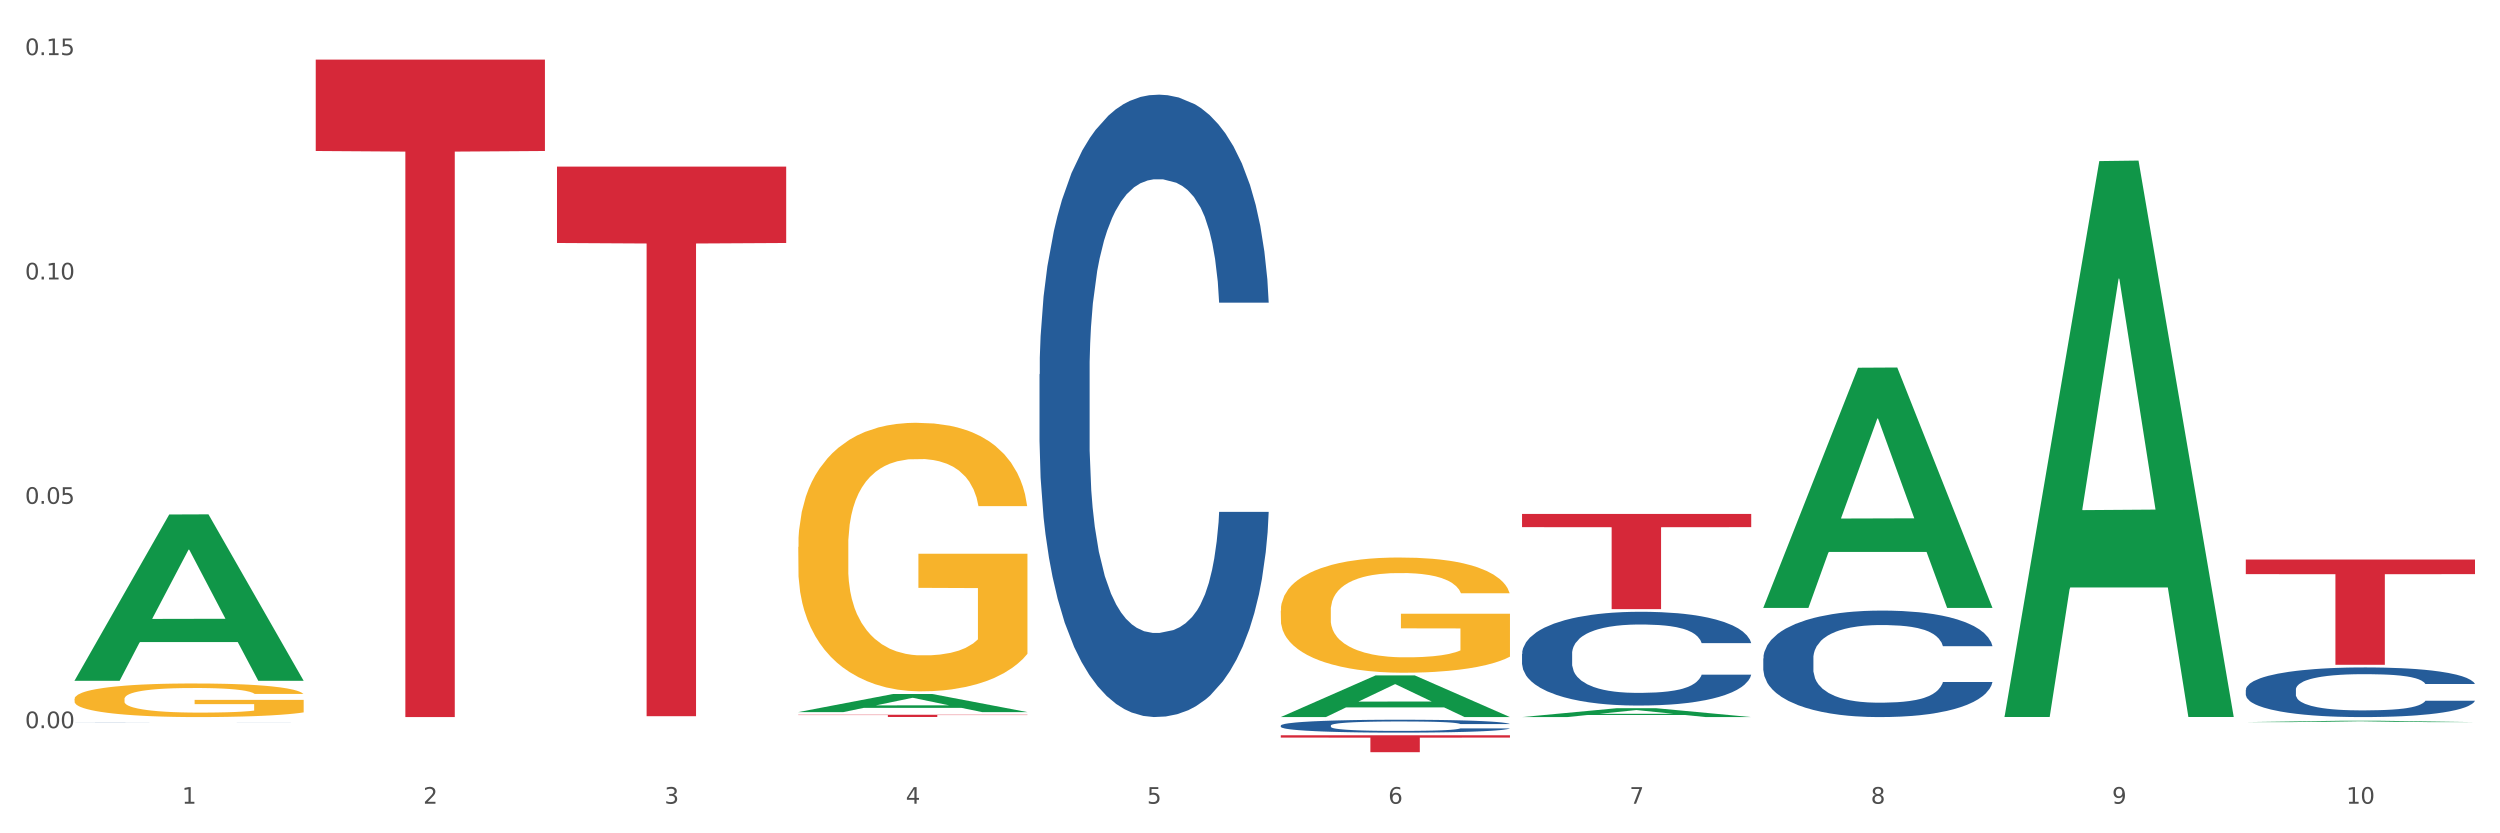
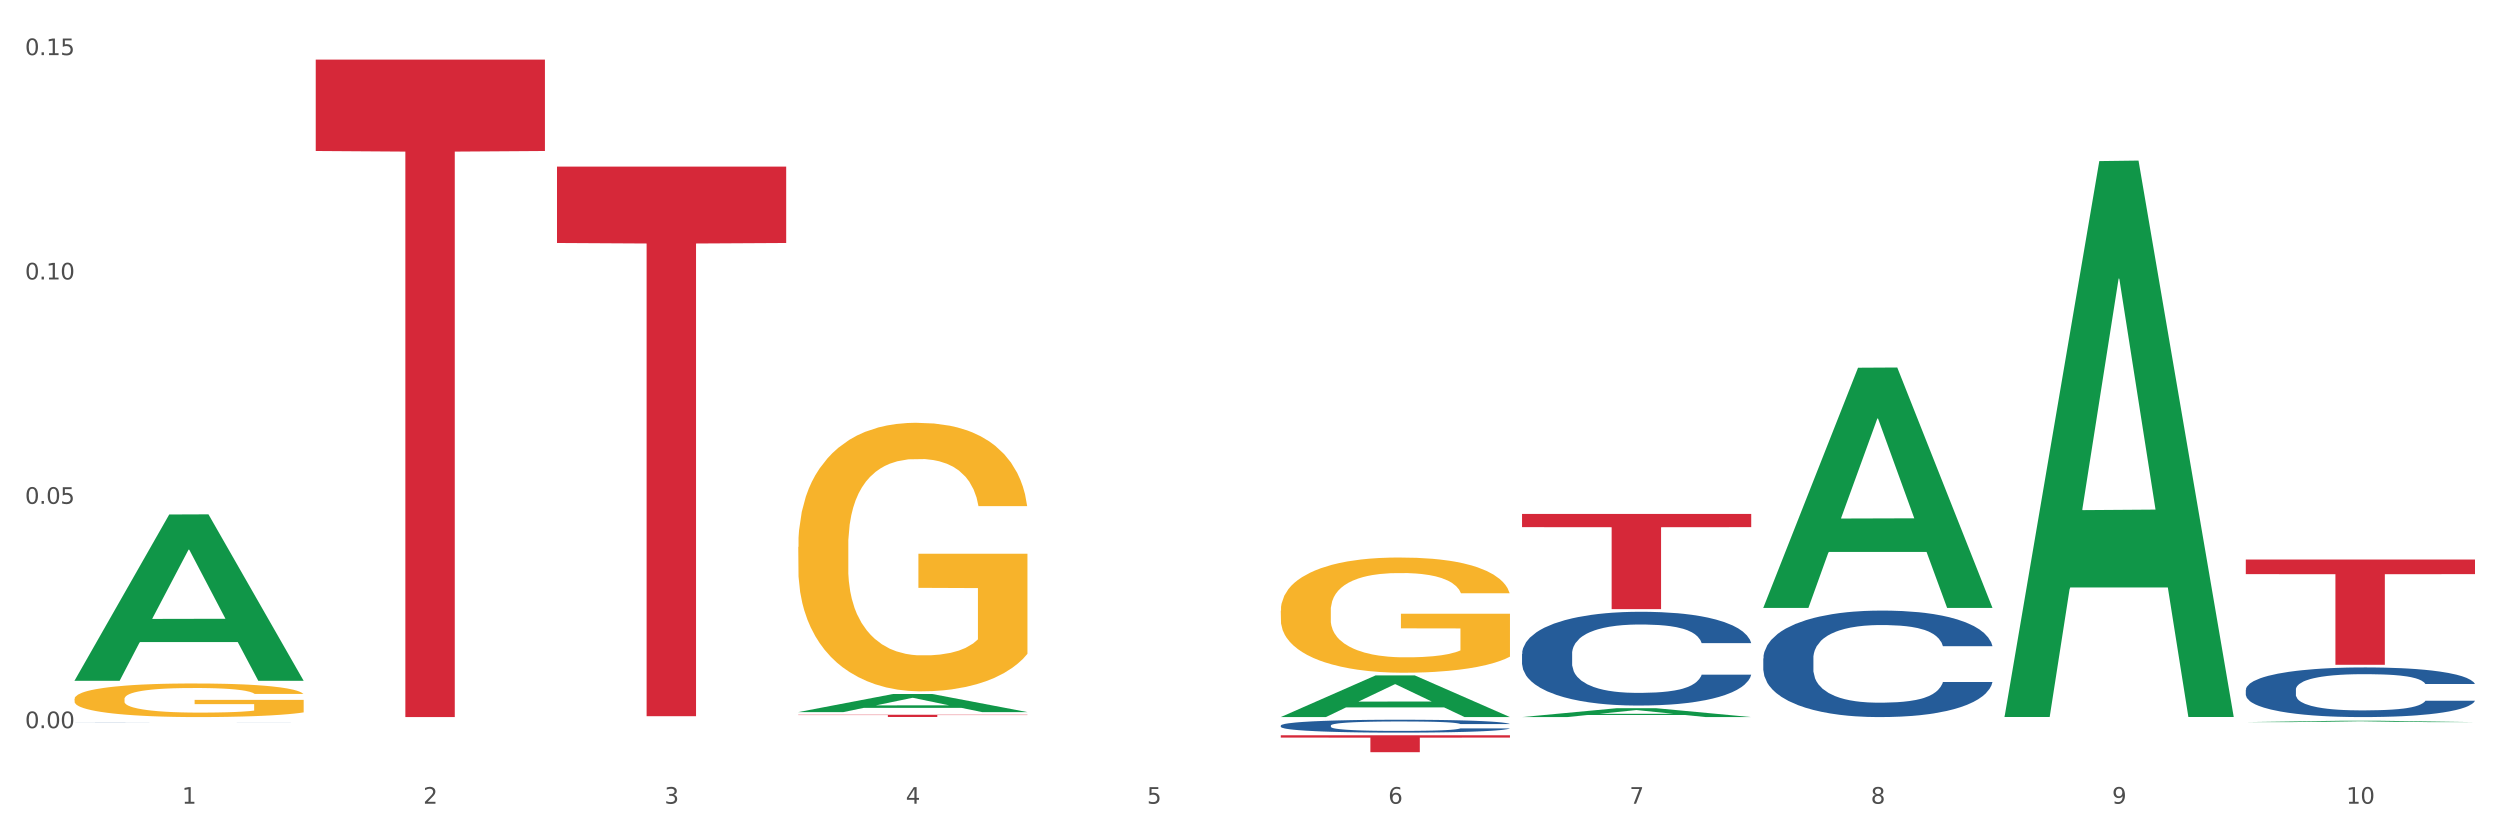
<svg xmlns="http://www.w3.org/2000/svg" xmlns:xlink="http://www.w3.org/1999/xlink" width="1080pt" height="360pt" viewBox="0 0 1080 360" version="1.1">
  <rect x="0" y="0" width="1080" height="360" fill="#333333" stroke="none" />
  <defs>
    <style type="text/css">*{stroke-linejoin: round; stroke-linecap: butt}</style>
  </defs>
  <g id="figure_1">
    <g id="patch_1">
      <path d="M 0 360  L 1080 360  L 1080 0  L 0 0  z " style="fill: #ffffff; stroke: #ffffff; stroke-linejoin: miter" />
    </g>
    <g id="axes_1">
      <g id="matplotlib.axis_1">
        <g id="xtick_1">
          <g id="text_1">
            <g style="fill: #4d4d4d" transform="translate(78.627 347.204) scale(0.096 -0.096)">
              <defs>
                <path id="DejaVuSans-31" d="M 794 531  L 1825 531  L 1825 4091  L 703 3866  L 703 4441  L 1819 4666  L 2450 4666  L 2450 531  L 3481 531  L 3481 0  L 794 0  L 794 531  z " transform="scale(0.016)" />
              </defs>
              <use xlink:href="#DejaVuSans-31" />
            </g>
          </g>
        </g>
        <g id="xtick_2">
          <g id="text_2">
            <g style="fill: #4d4d4d" transform="translate(182.851 347.204) scale(0.096 -0.096)">
              <defs>
                <path id="DejaVuSans-32" d="M 1228 531  L 3431 531  L 3431 0  L 469 0  L 469 531  Q 828 903 1448 1529  Q 2069 2156 2228 2338  Q 2531 2678 2651 2914  Q 2772 3150 2772 3378  Q 2772 3750 2511 3984  Q 2250 4219 1831 4219  Q 1534 4219 1204 4116  Q 875 4013 500 3803  L 500 4441  Q 881 4594 1212 4672  Q 1544 4750 1819 4750  Q 2544 4750 2975 4387  Q 3406 4025 3406 3419  Q 3406 3131 3298 2873  Q 3191 2616 2906 2266  Q 2828 2175 2409 1742  Q 1991 1309 1228 531  z " transform="scale(0.016)" />
              </defs>
              <use xlink:href="#DejaVuSans-32" />
            </g>
          </g>
        </g>
        <g id="xtick_3">
          <g id="text_3">
            <g style="fill: #4d4d4d" transform="translate(287.074 347.204) scale(0.096 -0.096)">
              <defs>
                <path id="DejaVuSans-33" d="M 2597 2516  Q 3050 2419 3304 2112  Q 3559 1806 3559 1356  Q 3559 666 3084 287  Q 2609 -91 1734 -91  Q 1441 -91 1130 -33  Q 819 25 488 141  L 488 750  Q 750 597 1062 519  Q 1375 441 1716 441  Q 2309 441 2620 675  Q 2931 909 2931 1356  Q 2931 1769 2642 2001  Q 2353 2234 1838 2234  L 1294 2234  L 1294 2753  L 1863 2753  Q 2328 2753 2575 2939  Q 2822 3125 2822 3475  Q 2822 3834 2567 4026  Q 2313 4219 1838 4219  Q 1578 4219 1281 4162  Q 984 4106 628 3988  L 628 4550  Q 988 4650 1302 4700  Q 1616 4750 1894 4750  Q 2613 4750 3031 4423  Q 3450 4097 3450 3541  Q 3450 3153 3228 2886  Q 3006 2619 2597 2516  z " transform="scale(0.016)" />
              </defs>
              <use xlink:href="#DejaVuSans-33" />
            </g>
          </g>
        </g>
        <g id="xtick_4">
          <g id="text_4">
            <g style="fill: #4d4d4d" transform="translate(391.298 347.204) scale(0.096 -0.096)">
              <defs>
                <path id="DejaVuSans-34" d="M 2419 4116  L 825 1625  L 2419 1625  L 2419 4116  z M 2253 4666  L 3047 4666  L 3047 1625  L 3713 1625  L 3713 1100  L 3047 1100  L 3047 0  L 2419 0  L 2419 1100  L 313 1100  L 313 1709  L 2253 4666  z " transform="scale(0.016)" />
              </defs>
              <use xlink:href="#DejaVuSans-34" />
            </g>
          </g>
        </g>
        <g id="xtick_5">
          <g id="text_5">
            <g style="fill: #4d4d4d" transform="translate(495.522 347.204) scale(0.096 -0.096)">
              <defs>
                <path id="DejaVuSans-35" d="M 691 4666  L 3169 4666  L 3169 4134  L 1269 4134  L 1269 2991  Q 1406 3038 1543 3061  Q 1681 3084 1819 3084  Q 2600 3084 3056 2656  Q 3513 2228 3513 1497  Q 3513 744 3044 326  Q 2575 -91 1722 -91  Q 1428 -91 1123 -41  Q 819 9 494 109  L 494 744  Q 775 591 1075 516  Q 1375 441 1709 441  Q 2250 441 2565 725  Q 2881 1009 2881 1497  Q 2881 1984 2565 2268  Q 2250 2553 1709 2553  Q 1456 2553 1204 2497  Q 953 2441 691 2322  L 691 4666  z " transform="scale(0.016)" />
              </defs>
              <use xlink:href="#DejaVuSans-35" />
            </g>
          </g>
        </g>
        <g id="xtick_6">
          <g id="text_6">
            <g style="fill: #4d4d4d" transform="translate(599.745 347.204) scale(0.096 -0.096)">
              <defs>
                <path id="DejaVuSans-36" d="M 2113 2584  Q 1688 2584 1439 2293  Q 1191 2003 1191 1497  Q 1191 994 1439 701  Q 1688 409 2113 409  Q 2538 409 2786 701  Q 3034 994 3034 1497  Q 3034 2003 2786 2293  Q 2538 2584 2113 2584  z M 3366 4563  L 3366 3988  Q 3128 4100 2886 4159  Q 2644 4219 2406 4219  Q 1781 4219 1451 3797  Q 1122 3375 1075 2522  Q 1259 2794 1537 2939  Q 1816 3084 2150 3084  Q 2853 3084 3261 2657  Q 3669 2231 3669 1497  Q 3669 778 3244 343  Q 2819 -91 2113 -91  Q 1303 -91 875 529  Q 447 1150 447 2328  Q 447 3434 972 4092  Q 1497 4750 2381 4750  Q 2619 4750 2861 4703  Q 3103 4656 3366 4563  z " transform="scale(0.016)" />
              </defs>
              <use xlink:href="#DejaVuSans-36" />
            </g>
          </g>
        </g>
        <g id="xtick_7">
          <g id="text_7">
            <g style="fill: #4d4d4d" transform="translate(703.969 347.204) scale(0.096 -0.096)">
              <defs>
                <path id="DejaVuSans-37" d="M 525 4666  L 3525 4666  L 3525 4397  L 1831 0  L 1172 0  L 2766 4134  L 525 4134  L 525 4666  z " transform="scale(0.016)" />
              </defs>
              <use xlink:href="#DejaVuSans-37" />
            </g>
          </g>
        </g>
        <g id="xtick_8">
          <g id="text_8">
            <g style="fill: #4d4d4d" transform="translate(808.193 347.204) scale(0.096 -0.096)">
              <defs>
                <path id="DejaVuSans-38" d="M 2034 2216  Q 1584 2216 1326 1975  Q 1069 1734 1069 1313  Q 1069 891 1326 650  Q 1584 409 2034 409  Q 2484 409 2743 651  Q 3003 894 3003 1313  Q 3003 1734 2745 1975  Q 2488 2216 2034 2216  z M 1403 2484  Q 997 2584 770 2862  Q 544 3141 544 3541  Q 544 4100 942 4425  Q 1341 4750 2034 4750  Q 2731 4750 3128 4425  Q 3525 4100 3525 3541  Q 3525 3141 3298 2862  Q 3072 2584 2669 2484  Q 3125 2378 3379 2068  Q 3634 1759 3634 1313  Q 3634 634 3220 271  Q 2806 -91 2034 -91  Q 1263 -91 848 271  Q 434 634 434 1313  Q 434 1759 690 2068  Q 947 2378 1403 2484  z M 1172 3481  Q 1172 3119 1398 2916  Q 1625 2713 2034 2713  Q 2441 2713 2670 2916  Q 2900 3119 2900 3481  Q 2900 3844 2670 4047  Q 2441 4250 2034 4250  Q 1625 4250 1398 4047  Q 1172 3844 1172 3481  z " transform="scale(0.016)" />
              </defs>
              <use xlink:href="#DejaVuSans-38" />
            </g>
          </g>
        </g>
        <g id="xtick_9">
          <g id="text_9">
            <g style="fill: #4d4d4d" transform="translate(912.416 347.204) scale(0.096 -0.096)">
              <defs>
                <path id="DejaVuSans-39" d="M 703 97  L 703 672  Q 941 559 1184 500  Q 1428 441 1663 441  Q 2288 441 2617 861  Q 2947 1281 2994 2138  Q 2813 1869 2534 1725  Q 2256 1581 1919 1581  Q 1219 1581 811 2004  Q 403 2428 403 3163  Q 403 3881 828 4315  Q 1253 4750 1959 4750  Q 2769 4750 3195 4129  Q 3622 3509 3622 2328  Q 3622 1225 3098 567  Q 2575 -91 1691 -91  Q 1453 -91 1209 -44  Q 966 3 703 97  z M 1959 2075  Q 2384 2075 2632 2365  Q 2881 2656 2881 3163  Q 2881 3666 2632 3958  Q 2384 4250 1959 4250  Q 1534 4250 1286 3958  Q 1038 3666 1038 3163  Q 1038 2656 1286 2365  Q 1534 2075 1959 2075  z " transform="scale(0.016)" />
              </defs>
              <use xlink:href="#DejaVuSans-39" />
            </g>
          </g>
        </g>
        <g id="xtick_10">
          <g id="text_10">
            <g style="fill: #4d4d4d" transform="translate(1013.586 347.204) scale(0.096 -0.096)">
              <defs>
                <path id="DejaVuSans-30" d="M 2034 4250  Q 1547 4250 1301 3770  Q 1056 3291 1056 2328  Q 1056 1369 1301 889  Q 1547 409 2034 409  Q 2525 409 2770 889  Q 3016 1369 3016 2328  Q 3016 3291 2770 3770  Q 2525 4250 2034 4250  z M 2034 4750  Q 2819 4750 3233 4129  Q 3647 3509 3647 2328  Q 3647 1150 3233 529  Q 2819 -91 2034 -91  Q 1250 -91 836 529  Q 422 1150 422 2328  Q 422 3509 836 4129  Q 1250 4750 2034 4750  z " transform="scale(0.016)" />
              </defs>
              <use xlink:href="#DejaVuSans-31" />
              <use xlink:href="#DejaVuSans-30" transform="translate(63.623 0)" />
            </g>
          </g>
        </g>
        <g id="xtick_11" />
        <g id="xtick_12" />
        <g id="xtick_13" />
        <g id="xtick_14" />
        <g id="xtick_15" />
        <g id="xtick_16" />
        <g id="xtick_17" />
        <g id="xtick_18" />
        <g id="xtick_19" />
      </g>
      <g id="matplotlib.axis_2">
        <g id="ytick_1">
          <g id="text_11">
            <g style="fill: #4d4d4d" transform="translate(10.8 314.57) scale(0.096 -0.096)">
              <defs>
                <path id="DejaVuSans-2e" d="M 684 794  L 1344 794  L 1344 0  L 684 0  L 684 794  z " transform="scale(0.016)" />
              </defs>
              <use xlink:href="#DejaVuSans-30" />
              <use xlink:href="#DejaVuSans-2e" transform="translate(63.623 0)" />
              <use xlink:href="#DejaVuSans-30" transform="translate(95.41 0)" />
              <use xlink:href="#DejaVuSans-30" transform="translate(159.033 0)" />
            </g>
          </g>
        </g>
        <g id="ytick_2">
          <g id="text_12">
            <g style="fill: #4d4d4d" transform="translate(10.8 217.651) scale(0.096 -0.096)">
              <use xlink:href="#DejaVuSans-30" />
              <use xlink:href="#DejaVuSans-2e" transform="translate(63.623 0)" />
              <use xlink:href="#DejaVuSans-30" transform="translate(95.41 0)" />
              <use xlink:href="#DejaVuSans-35" transform="translate(159.033 0)" />
            </g>
          </g>
        </g>
        <g id="ytick_3">
          <g id="text_13">
            <g style="fill: #4d4d4d" transform="translate(10.8 120.731) scale(0.096 -0.096)">
              <use xlink:href="#DejaVuSans-30" />
              <use xlink:href="#DejaVuSans-2e" transform="translate(63.623 0)" />
              <use xlink:href="#DejaVuSans-31" transform="translate(95.41 0)" />
              <use xlink:href="#DejaVuSans-30" transform="translate(159.033 0)" />
            </g>
          </g>
        </g>
        <g id="ytick_4">
          <g id="text_14">
            <g style="fill: #4d4d4d" transform="translate(10.8 23.812) scale(0.096 -0.096)">
              <use xlink:href="#DejaVuSans-30" />
              <use xlink:href="#DejaVuSans-2e" transform="translate(63.623 0)" />
              <use xlink:href="#DejaVuSans-31" transform="translate(95.41 0)" />
              <use xlink:href="#DejaVuSans-35" transform="translate(159.033 0)" />
            </g>
          </g>
        </g>
        <g id="ytick_5" />
        <g id="ytick_6" />
        <g id="ytick_7" />
      </g>
      <g id="PolyCollection_1">
        <path d="M 32.175 293.985  L 32.277 293.918  L 73.107 222.258  L 90.051 222.19  L 131.187 294.12  L 111.589 294.12  L 102.709 277.37  L 60.552 277.37  L 60.246 277.641  L 51.671 294.12  L 32.175 294.12  L 32.175 293.985  L 65.86 267.375  L 97.401 267.307  L 81.783 237.522  L 81.579 237.387  L 81.375 237.589  L 65.758 267.307  L 65.86 267.375  L 32.175 293.985  z " clip-path="url(#p30c23064e0)" style="fill: #109648" />
        <path d="M 761.74 284.443  L 761.857 284.401  L 761.857 283.224  L 762.208 281.627  L 763.496 278.686  L 765.134 276.458  L 767.943 273.853  L 769.465 272.76  L 771.454 271.542  L 775.551 269.567  L 780.232 267.886  L 783.509 266.961  L 785.967 266.373  L 791.467 265.322  L 794.627 264.86  L 797.904 264.482  L 800.713 264.23  L 805.395 263.936  L 809.14 263.81  L 813.47 263.768  L 817.098 263.81  L 821.897 263.978  L 828.919 264.482  L 831.611 264.776  L 835.239 265.28  L 838.984 265.953  L 842.027 266.625  L 845.538 267.592  L 849.166 268.852  L 852.677 270.449  L 855.135 271.92  L 857.125 273.475  L 858.88 275.366  L 860.168 277.425  L 860.753 279.148  L 839.335 279.148  L 838.75 277.593  L 837.58 275.912  L 836.409 274.777  L 835.122 273.853  L 833.132 272.802  L 831.377 272.13  L 828.451 271.332  L 825.759 270.827  L 823.535 270.533  L 820.843 270.281  L 815.109 270.029  L 811.012 270.029  L 808.438 270.113  L 805.278 270.323  L 802.586 270.617  L 799.426 271.121  L 796.968 271.668  L 794.51 272.382  L 793.106 272.886  L 790.999 273.811  L 789.595 274.567  L 787.722 275.87  L 786.669 276.795  L 784.796 279.19  L 783.977 280.955  L 783.626 282.173  L 783.392 283.518  L 783.392 290.074  L 784.094 293.015  L 784.679 294.276  L 785.616 295.705  L 787.371 297.554  L 789.946 299.361  L 792.638 300.663  L 794.862 301.462  L 796.968 302.05  L 799.075 302.512  L 801.65 302.933  L 803.756 303.185  L 806.916 303.437  L 810.661 303.563  L 813.587 303.563  L 819.556 303.353  L 822.248 303.143  L 824.823 302.849  L 827.632 302.386  L 829.855 301.882  L 831.143 301.504  L 833.249 300.705  L 834.888 299.865  L 836.292 298.898  L 837.229 298.058  L 838.282 296.797  L 839.101 295.368  L 839.335 294.612  L 860.753 294.612  L 860.285 296.125  L 859.465 297.596  L 857.827 299.571  L 856.539 300.705  L 854.55 302.092  L 852.443 303.269  L 849.517 304.571  L 846.825 305.538  L 844.017 306.378  L 840.974 307.135  L 835.473 308.185  L 833.483 308.48  L 829.27 308.984  L 825.993 309.278  L 821.195 309.572  L 816.279 309.74  L 811.13 309.782  L 806.565 309.698  L 801.533 309.446  L 798.373 309.194  L 794.862 308.816  L 790.765 308.227  L 786.903 307.513  L 783.275 306.673  L 779.881 305.706  L 776.721 304.613  L 772.625 302.806  L 769.582 301.042  L 767.358 299.403  L 765.837 298.016  L 764.315 296.251  L 763.496 295.032  L 762.208 292.091  L 761.74 289.359  L 761.74 284.443  z " clip-path="url(#p30c23064e0)" style="fill: #255c99" />
        <path d="M 657.517 282.489  L 657.634 282.452  L 657.634 281.416  L 657.985 280.01  L 659.272 277.42  L 660.911 275.459  L 663.72 273.165  L 665.241 272.204  L 667.231 271.131  L 671.327 269.392  L 676.008 267.912  L 679.285 267.098  L 681.743 266.58  L 687.244 265.655  L 690.404 265.248  L 693.681 264.915  L 696.49 264.693  L 701.171 264.434  L 704.916 264.323  L 709.247 264.286  L 712.875 264.323  L 717.673 264.471  L 724.695 264.915  L 727.387 265.174  L 731.015 265.618  L 734.76 266.21  L 737.803 266.802  L 741.314 267.653  L 744.943 268.763  L 748.454 270.169  L 750.911 271.464  L 752.901 272.832  L 754.657 274.497  L 755.944 276.31  L 756.529 277.827  L 735.112 277.827  L 734.526 276.458  L 733.356 274.978  L 732.186 273.979  L 730.898 273.165  L 728.909 272.241  L 727.153 271.649  L 724.227 270.946  L 721.535 270.502  L 719.312 270.243  L 716.62 270.021  L 710.885 269.799  L 706.789 269.799  L 704.214 269.873  L 701.054 270.058  L 698.362 270.317  L 695.202 270.761  L 692.745 271.242  L 690.287 271.871  L 688.882 272.315  L 686.776 273.128  L 685.371 273.794  L 683.499 274.941  L 682.445 275.755  L 680.573 277.864  L 679.754 279.418  L 679.402 280.491  L 679.168 281.675  L 679.168 287.447  L 679.871 290.037  L 680.456 291.147  L 681.392 292.405  L 683.148 294.033  L 685.722 295.624  L 688.414 296.771  L 690.638 297.474  L 692.745 297.992  L 694.851 298.399  L 697.426 298.769  L 699.533 298.991  L 702.693 299.213  L 706.438 299.324  L 709.364 299.324  L 715.332 299.139  L 718.024 298.954  L 720.599 298.695  L 723.408 298.288  L 725.632 297.844  L 726.919 297.511  L 729.026 296.808  L 730.664 296.068  L 732.069 295.217  L 733.005 294.477  L 734.058 293.367  L 734.877 292.109  L 735.112 291.443  L 756.529 291.443  L 756.061 292.775  L 755.242 294.07  L 753.603 295.809  L 752.316 296.808  L 750.326 298.029  L 748.22 299.065  L 745.294 300.212  L 742.602 301.063  L 739.793 301.803  L 736.75 302.469  L 731.249 303.394  L 729.26 303.653  L 725.046 304.097  L 721.769 304.356  L 716.971 304.615  L 712.055 304.763  L 706.906 304.8  L 702.341 304.726  L 697.309 304.504  L 694.149 304.282  L 690.638 303.949  L 686.542 303.431  L 682.679 302.802  L 679.051 302.062  L 675.657 301.211  L 672.497 300.249  L 668.401 298.658  L 665.358 297.104  L 663.134 295.661  L 661.613 294.44  L 660.091 292.886  L 659.272 291.813  L 657.985 289.223  L 657.517 286.818  L 657.517 282.489  z " clip-path="url(#p30c23064e0)" style="fill: #255c99" />
        <path d="M 553.293 313.428  L 553.41 313.423  L 553.41 313.28  L 553.761 313.087  L 555.049 312.73  L 556.687 312.46  L 559.496 312.145  L 561.017 312.012  L 563.007 311.865  L 567.103 311.625  L 571.785 311.422  L 575.062 311.31  L 577.52 311.239  L 583.02 311.111  L 586.18 311.055  L 589.457 311.009  L 592.266 310.979  L 596.948 310.943  L 600.693 310.928  L 605.023 310.923  L 608.651 310.928  L 613.45 310.948  L 620.472 311.009  L 623.164 311.045  L 626.792 311.106  L 630.537 311.188  L 633.58 311.269  L 637.091 311.386  L 640.719 311.539  L 644.23 311.732  L 646.688 311.911  L 648.677 312.099  L 650.433 312.328  L 651.72 312.577  L 652.306 312.786  L 630.888 312.786  L 630.303 312.598  L 629.132 312.394  L 627.962 312.257  L 626.675 312.145  L 624.685 312.017  L 622.929 311.936  L 620.004 311.839  L 617.312 311.778  L 615.088 311.743  L 612.396 311.712  L 606.661 311.681  L 602.565 311.681  L 599.99 311.692  L 596.83 311.717  L 594.139 311.753  L 590.979 311.814  L 588.521 311.88  L 586.063 311.967  L 584.659 312.028  L 582.552 312.14  L 581.148 312.231  L 579.275 312.389  L 578.222 312.501  L 576.349 312.791  L 575.53 313.005  L 575.179 313.153  L 574.945 313.316  L 574.945 314.11  L 575.647 314.466  L 576.232 314.619  L 577.168 314.792  L 578.924 315.016  L 581.499 315.235  L 584.191 315.393  L 586.414 315.49  L 588.521 315.561  L 590.628 315.617  L 593.202 315.668  L 595.309 315.698  L 598.469 315.729  L 602.214 315.744  L 605.14 315.744  L 611.109 315.719  L 613.801 315.693  L 616.375 315.658  L 619.184 315.602  L 621.408 315.541  L 622.695 315.495  L 624.802 315.398  L 626.441 315.296  L 627.845 315.179  L 628.781 315.077  L 629.835 314.924  L 630.654 314.751  L 630.888 314.66  L 652.306 314.66  L 651.837 314.843  L 651.018 315.021  L 649.38 315.261  L 648.092 315.398  L 646.103 315.566  L 643.996 315.709  L 641.07 315.866  L 638.378 315.983  L 635.569 316.085  L 632.526 316.177  L 627.026 316.304  L 625.036 316.34  L 620.823 316.401  L 617.546 316.437  L 612.747 316.472  L 607.832 316.493  L 602.682 316.498  L 598.118 316.487  L 593.085 316.457  L 589.925 316.426  L 586.414 316.381  L 582.318 316.309  L 578.456 316.223  L 574.828 316.121  L 571.434 316.004  L 568.274 315.871  L 564.177 315.653  L 561.135 315.439  L 558.911 315.24  L 557.389 315.072  L 555.868 314.858  L 555.049 314.711  L 553.761 314.354  L 553.293 314.023  L 553.293 313.428  z " clip-path="url(#p30c23064e0)" style="fill: #255c99" />
-         <path d="M 449.069 161.7  L 449.187 161.454  L 449.187 154.579  L 449.538 145.248  L 450.825 128.059  L 452.464 115.045  L 455.272 99.82  L 456.794 93.436  L 458.783 86.315  L 462.88 74.774  L 467.561 64.952  L 470.838 59.55  L 473.296 56.112  L 478.797 49.973  L 481.957 47.272  L 485.234 45.062  L 488.042 43.589  L 492.724 41.87  L 496.469 41.133  L 500.799 40.888  L 504.427 41.133  L 509.226 42.116  L 516.248 45.062  L 518.94 46.781  L 522.568 49.728  L 526.313 53.657  L 529.356 57.585  L 532.867 63.233  L 536.495 70.6  L 540.006 79.931  L 542.464 88.525  L 544.454 97.61  L 546.209 108.66  L 547.497 120.692  L 548.082 130.76  L 526.664 130.76  L 526.079 121.675  L 524.909 111.852  L 523.738 105.223  L 522.451 99.82  L 520.461 93.682  L 518.706 89.753  L 515.78 85.087  L 513.088 82.141  L 510.864 80.422  L 508.173 78.948  L 502.438 77.475  L 498.342 77.475  L 495.767 77.966  L 492.607 79.194  L 489.915 80.913  L 486.755 83.86  L 484.297 87.052  L 481.84 91.226  L 480.435 94.173  L 478.328 99.575  L 476.924 103.995  L 475.051 111.607  L 473.998 117.009  L 472.126 131.006  L 471.306 141.319  L 470.955 148.44  L 470.721 156.297  L 470.721 194.604  L 471.423 211.792  L 472.009 219.159  L 472.945 227.508  L 474.7 238.312  L 477.275 248.871  L 479.967 256.483  L 482.191 261.148  L 484.297 264.586  L 486.404 267.287  L 488.979 269.743  L 491.085 271.216  L 494.245 272.689  L 497.991 273.426  L 500.916 273.426  L 506.885 272.198  L 509.577 270.97  L 512.152 269.251  L 514.961 266.55  L 517.184 263.604  L 518.472 261.394  L 520.578 256.728  L 522.217 251.817  L 523.621 246.169  L 524.558 241.258  L 525.611 233.892  L 526.43 225.543  L 526.664 221.123  L 548.082 221.123  L 547.614 229.963  L 546.795 238.557  L 545.156 250.098  L 543.869 256.728  L 541.879 264.831  L 539.772 271.707  L 536.846 279.319  L 534.155 284.967  L 531.346 289.878  L 528.303 294.298  L 522.802 300.437  L 520.813 302.155  L 516.599 305.102  L 513.322 306.821  L 508.524 308.54  L 503.608 309.522  L 498.459 309.767  L 493.894 309.276  L 488.862 307.803  L 485.702 306.33  L 482.191 304.12  L 478.094 300.682  L 474.232 296.508  L 470.604 291.597  L 467.21 285.949  L 464.05 279.565  L 459.954 269.006  L 456.911 258.693  L 454.687 249.116  L 453.166 241.013  L 451.644 230.7  L 450.825 223.579  L 449.538 206.39  L 449.069 190.429  L 449.069 161.7  z " clip-path="url(#p30c23064e0)" style="fill: #255c99" />
        <path d="M 32.175 311.951  L 32.292 311.951  L 32.292 311.949  L 32.643 311.947  L 33.931 311.942  L 35.569 311.939  L 38.378 311.935  L 39.899 311.934  L 41.889 311.932  L 45.985 311.929  L 50.667 311.927  L 53.944 311.925  L 56.401 311.924  L 61.902 311.923  L 65.062 311.922  L 68.339 311.922  L 71.148 311.921  L 75.829 311.921  L 79.575 311.921  L 83.905 311.921  L 87.533 311.921  L 92.331 311.921  L 99.354 311.922  L 102.045 311.922  L 105.674 311.923  L 109.419 311.924  L 112.462 311.925  L 115.973 311.926  L 119.601 311.928  L 123.112 311.93  L 125.57 311.933  L 127.559 311.935  L 129.315 311.938  L 130.602 311.941  L 131.187 311.943  L 109.77 311.943  L 109.185 311.941  L 108.014 311.938  L 106.844 311.937  L 105.557 311.935  L 103.567 311.934  L 101.811 311.933  L 98.886 311.932  L 96.194 311.931  L 93.97 311.931  L 91.278 311.93  L 85.543 311.93  L 81.447 311.93  L 78.872 311.93  L 75.712 311.93  L 73.021 311.931  L 69.861 311.931  L 67.403 311.932  L 64.945 311.933  L 63.541 311.934  L 61.434 311.935  L 60.03 311.936  L 58.157 311.938  L 57.104 311.94  L 55.231 311.943  L 54.412 311.946  L 54.061 311.948  L 53.827 311.95  L 53.827 311.959  L 54.529 311.963  L 55.114 311.965  L 56.05 311.967  L 57.806 311.97  L 60.381 311.973  L 63.072 311.975  L 65.296 311.976  L 67.403 311.977  L 69.509 311.977  L 72.084 311.978  L 74.191 311.978  L 77.351 311.979  L 81.096 311.979  L 84.022 311.979  L 89.991 311.978  L 92.683 311.978  L 95.257 311.978  L 98.066 311.977  L 100.29 311.976  L 101.577 311.976  L 103.684 311.975  L 105.322 311.973  L 106.727 311.972  L 107.663 311.971  L 108.717 311.969  L 109.536 311.967  L 109.77 311.966  L 131.187 311.966  L 130.719 311.968  L 129.9 311.97  L 128.262 311.973  L 126.974 311.975  L 124.985 311.977  L 122.878 311.978  L 119.952 311.98  L 117.26 311.982  L 114.451 311.983  L 111.408 311.984  L 105.908 311.986  L 103.918 311.986  L 99.705 311.987  L 96.428 311.987  L 91.629 311.988  L 86.714 311.988  L 81.564 311.988  L 77 311.988  L 71.967 311.987  L 68.807 311.987  L 65.296 311.986  L 61.2 311.986  L 57.338 311.985  L 53.71 311.983  L 50.316 311.982  L 47.156 311.98  L 43.059 311.978  L 40.016 311.975  L 37.793 311.973  L 36.271 311.971  L 34.75 311.968  L 33.931 311.966  L 32.643 311.962  L 32.175 311.958  L 32.175 311.951  z " clip-path="url(#p30c23064e0)" style="fill: #255c99" />
        <path d="M 136.399 25.759  L 235.411 25.759  L 235.411 65.227  L 196.463 65.494  L 196.463 309.767  L 175.112 309.767  L 175.112 65.494  L 136.399 65.227  L 136.399 26.026  L 136.399 25.759  z " clip-path="url(#p30c23064e0)" style="fill: #d62839" />
        <path d="M 240.622 71.976  L 339.635 71.976  L 339.635 104.97  L 300.687 105.193  L 300.687 309.401  L 279.336 309.401  L 279.336 105.193  L 240.622 104.97  L 240.622 72.199  L 240.622 71.976  z " clip-path="url(#p30c23064e0)" style="fill: #d62839" />
        <path d="M 344.846 308.771  L 443.858 308.771  L 443.858 308.905  L 404.91 308.906  L 404.91 309.739  L 383.559 309.739  L 383.559 308.906  L 344.846 308.905  L 344.846 308.771  L 344.846 308.771  z " clip-path="url(#p30c23064e0)" style="fill: #d62839" />
        <path d="M 553.293 317.638  L 652.306 317.638  L 652.306 318.654  L 613.358 318.661  L 613.358 324.95  L 592.006 324.95  L 592.006 318.661  L 553.293 318.654  L 553.293 317.645  L 553.293 317.638  z " clip-path="url(#p30c23064e0)" style="fill: #d62839" />
        <path d="M 657.517 222.01  L 756.529 222.01  L 756.529 227.727  L 717.581 227.765  L 717.581 263.145  L 696.23 263.145  L 696.23 227.765  L 657.517 227.727  L 657.517 222.049  L 657.517 222.01  z " clip-path="url(#p30c23064e0)" style="fill: #d62839" />
        <path d="M 970.188 241.704  L 1069.2 241.704  L 1069.2 248.024  L 1030.252 248.067  L 1030.252 287.187  L 1008.901 287.187  L 1008.901 248.067  L 970.188 248.024  L 970.188 241.746  L 970.188 241.704  z " clip-path="url(#p30c23064e0)" style="fill: #d62839" />
        <path d="M 553.293 263.849  L 553.41 263.803  L 553.41 262.167  L 553.644 260.757  L 554.813 257.347  L 556.566 254.528  L 557.852 253.028  L 559.138 251.8  L 560.658 250.573  L 562.528 249.3  L 565.918 247.436  L 568.022 246.481  L 570.594 245.481  L 575.27 244.026  L 578.66 243.207  L 582.167 242.525  L 587.895 241.707  L 591.636 241.343  L 595.61 241.07  L 600.403 240.889  L 604.027 240.843  L 611.976 240.979  L 618.756 241.389  L 622.029 241.707  L 626.237 242.253  L 628.458 242.616  L 632.082 243.344  L 635.823 244.298  L 638.395 245.117  L 642.252 246.663  L 645.175 248.209  L 647.863 250.118  L 649.266 251.437  L 650.318 252.664  L 651.253 254.074  L 652.189 256.301  L 631.147 256.301  L 630.329 254.71  L 629.043 253.21  L 627.173 251.755  L 625.536 250.846  L 622.73 249.709  L 620.159 248.981  L 617.47 248.436  L 614.197 247.981  L 611.625 247.754  L 608.001 247.572  L 600.87 247.617  L 596.078 247.981  L 592.805 248.436  L 590.7 248.845  L 588.83 249.3  L 586.726 249.936  L 584.271 250.891  L 582.518 251.755  L 580.764 252.846  L 579.361 253.937  L 578.075 255.21  L 577.023 256.574  L 576.205 257.984  L 575.504 259.711  L 574.919 262.576  L 574.919 268.805  L 575.153 270.214  L 575.737 272.078  L 576.439 273.488  L 577.608 275.17  L 578.66 276.306  L 580.647 277.943  L 582.868 279.307  L 584.622 280.171  L 586.375 280.899  L 589.415 281.899  L 592.805 282.717  L 595.727 283.217  L 599.702 283.672  L 602.39 283.854  L 604.728 283.945  L 610.456 283.945  L 614.548 283.808  L 619.107 283.49  L 622.613 283.081  L 625.536 282.581  L 628.809 281.762  L 630.913 280.989  L 630.913 271.487  L 605.196 271.442  L 605.196 265.122  L 652.306 265.122  L 652.306 283.672  L 650.318 284.627  L 648.097 285.491  L 645.759 286.264  L 642.252 287.218  L 638.044 288.128  L 634.303 288.764  L 630.329 289.31  L 625.653 289.81  L 619.574 290.265  L 615.833 290.446  L 611.158 290.583  L 605.663 290.628  L 600.87 290.537  L 596.195 290.31  L 591.285 289.901  L 586.492 289.31  L 582.868 288.719  L 579.244 287.991  L 575.387 287.036  L 572.347 286.127  L 570.009 285.309  L 567.438 284.263  L 564.632 282.899  L 562.528 281.671  L 560.658 280.398  L 558.67 278.762  L 557.268 277.352  L 555.865 275.579  L 555.047 274.261  L 554.111 272.215  L 553.41 269.35  L 553.293 263.849  z " clip-path="url(#p30c23064e0)" style="fill: #f7b32b" />
        <path d="M 344.846 236.252  L 344.963 236.146  L 344.963 232.332  L 345.197 229.047  L 346.366 221.1  L 348.119 214.53  L 349.405 211.033  L 350.691 208.172  L 352.21 205.311  L 354.081 202.344  L 357.471 198  L 359.575 195.775  L 362.147 193.444  L 366.823 190.053  L 370.213 188.145  L 373.72 186.556  L 379.448 184.649  L 383.188 183.801  L 387.163 183.165  L 391.956 182.741  L 395.579 182.635  L 403.529 182.953  L 410.309 183.907  L 413.582 184.649  L 417.79 185.92  L 420.011 186.768  L 423.635 188.463  L 427.376 190.689  L 429.947 192.596  L 433.805 196.199  L 436.728 199.801  L 439.416 204.252  L 440.819 207.325  L 441.871 210.186  L 442.806 213.47  L 443.741 218.663  L 422.7 218.663  L 421.882 214.954  L 420.596 211.457  L 418.725 208.066  L 417.089 205.947  L 414.283 203.298  L 411.711 201.603  L 409.023 200.331  L 405.75 199.271  L 403.178 198.742  L 399.554 198.318  L 392.423 198.424  L 387.63 199.271  L 384.357 200.331  L 382.253 201.285  L 380.383 202.344  L 378.279 203.828  L 375.824 206.053  L 374.07 208.066  L 372.317 210.609  L 370.914 213.153  L 369.628 216.12  L 368.576 219.298  L 367.758 222.583  L 367.056 226.61  L 366.472 233.285  L 366.472 247.802  L 366.706 251.087  L 367.29 255.432  L 367.992 258.716  L 369.161 262.637  L 370.213 265.286  L 372.2 269.101  L 374.421 272.28  L 376.174 274.293  L 377.928 275.988  L 380.967 278.319  L 384.357 280.227  L 387.28 281.392  L 391.254 282.452  L 393.943 282.876  L 396.281 283.088  L 402.009 283.088  L 406.1 282.77  L 410.659 282.028  L 414.166 281.075  L 417.089 279.909  L 420.362 278.002  L 422.466 276.2  L 422.466 254.054  L 396.748 253.948  L 396.748 239.219  L 443.858 239.219  L 443.858 282.452  L 441.871 284.677  L 439.65 286.691  L 437.312 288.492  L 433.805 290.717  L 429.597 292.836  L 425.856 294.32  L 421.882 295.591  L 417.206 296.757  L 411.127 297.817  L 407.386 298.24  L 402.71 298.558  L 397.216 298.664  L 392.423 298.452  L 387.747 297.923  L 382.838 296.969  L 378.045 295.591  L 374.421 294.214  L 370.797 292.518  L 366.94 290.293  L 363.9 288.174  L 361.562 286.267  L 358.99 283.83  L 356.185 280.651  L 354.081 277.79  L 352.21 274.823  L 350.223 271.008  L 348.82 267.723  L 347.418 263.591  L 346.599 260.518  L 345.664 255.749  L 344.963 249.074  L 344.846 236.252  z " clip-path="url(#p30c23064e0)" style="fill: #f7b32b" />
        <path d="M 970.188 297.968  L 970.305 297.948  L 970.305 297.399  L 970.656 296.655  L 971.943 295.283  L 973.582 294.245  L 976.39 293.03  L 977.912 292.521  L 979.902 291.953  L 983.998 291.032  L 988.679 290.248  L 991.956 289.817  L 994.414 289.543  L 999.915 289.053  L 1003.075 288.837  L 1006.352 288.661  L 1009.161 288.543  L 1013.842 288.406  L 1017.587 288.347  L 1021.917 288.328  L 1025.546 288.347  L 1030.344 288.426  L 1037.366 288.661  L 1040.058 288.798  L 1043.686 289.033  L 1047.431 289.347  L 1050.474 289.66  L 1053.985 290.111  L 1057.613 290.699  L 1061.125 291.443  L 1063.582 292.129  L 1065.572 292.854  L 1067.327 293.736  L 1068.615 294.696  L 1069.2 295.499  L 1047.782 295.499  L 1047.197 294.774  L 1046.027 293.99  L 1044.857 293.461  L 1043.569 293.03  L 1041.58 292.54  L 1039.824 292.227  L 1036.898 291.855  L 1034.206 291.619  L 1031.983 291.482  L 1029.291 291.365  L 1023.556 291.247  L 1019.46 291.247  L 1016.885 291.286  L 1013.725 291.384  L 1011.033 291.522  L 1007.873 291.757  L 1005.415 292.011  L 1002.958 292.344  L 1001.553 292.58  L 999.447 293.011  L 998.042 293.363  L 996.17 293.971  L 995.116 294.402  L 993.244 295.519  L 992.424 296.341  L 992.073 296.91  L 991.839 297.537  L 991.839 300.593  L 992.541 301.965  L 993.127 302.552  L 994.063 303.219  L 995.818 304.081  L 998.393 304.923  L 1001.085 305.531  L 1003.309 305.903  L 1005.415 306.177  L 1007.522 306.393  L 1010.097 306.589  L 1012.203 306.706  L 1015.363 306.824  L 1019.109 306.882  L 1022.035 306.882  L 1028.003 306.784  L 1030.695 306.687  L 1033.27 306.549  L 1036.079 306.334  L 1038.303 306.099  L 1039.59 305.922  L 1041.697 305.55  L 1043.335 305.158  L 1044.739 304.708  L 1045.676 304.316  L 1046.729 303.728  L 1047.548 303.062  L 1047.782 302.709  L 1069.2 302.709  L 1068.732 303.414  L 1067.913 304.1  L 1066.274 305.021  L 1064.987 305.55  L 1062.997 306.197  L 1060.89 306.745  L 1057.965 307.353  L 1055.273 307.803  L 1052.464 308.195  L 1049.421 308.548  L 1043.92 309.038  L 1041.931 309.175  L 1037.717 309.41  L 1034.44 309.547  L 1029.642 309.684  L 1024.726 309.763  L 1019.577 309.782  L 1015.012 309.743  L 1009.98 309.625  L 1006.82 309.508  L 1003.309 309.332  L 999.212 309.057  L 995.35 308.724  L 991.722 308.332  L 988.328 307.882  L 985.168 307.372  L 981.072 306.53  L 978.029 305.707  L 975.805 304.943  L 974.284 304.296  L 972.762 303.473  L 971.943 302.905  L 970.656 301.534  L 970.188 300.26  L 970.188 297.968  z " clip-path="url(#p30c23064e0)" style="fill: #255c99" />
        <path d="M 657.517 309.775  L 657.619 309.771  L 698.449 305.944  L 715.393 305.941  L 756.529 309.782  L 736.931 309.782  L 728.05 308.888  L 685.893 308.888  L 685.587 308.902  L 677.013 309.782  L 657.517 309.782  L 657.517 309.775  L 691.201 308.354  L 722.742 308.35  L 707.125 306.759  L 706.921 306.752  L 706.717 306.763  L 691.099 308.35  L 691.201 308.354  L 657.517 309.775  z " clip-path="url(#p30c23064e0)" style="fill: #109648" />
        <path d="M 970.188 311.963  L 970.29 311.962  L 1011.12 311.364  L 1028.064 311.364  L 1069.2 311.964  L 1049.602 311.964  L 1040.721 311.824  L 998.564 311.824  L 998.258 311.826  L 989.684 311.964  L 970.188 311.964  L 970.188 311.963  L 1003.872 311.741  L 1035.413 311.74  L 1019.796 311.492  L 1019.592 311.491  L 1019.388 311.492  L 1003.77 311.74  L 1003.872 311.741  L 970.188 311.963  z " clip-path="url(#p30c23064e0)" style="fill: #109648" />
        <path d="M 865.964 309.306  L 866.066 309.081  L 906.896 69.592  L 923.84 69.366  L 964.976 309.758  L 945.378 309.758  L 936.498 253.779  L 894.341 253.779  L 894.034 254.682  L 885.46 309.758  L 865.964 309.758  L 865.964 309.306  L 899.649 220.373  L 931.19 220.147  L 915.572 120.605  L 915.368 120.153  L 915.164 120.83  L 899.547 220.147  L 899.649 220.373  L 865.964 309.306  z " clip-path="url(#p30c23064e0)" style="fill: #109648" />
        <path d="M 761.74 262.432  L 761.842 262.334  L 802.672 158.856  L 819.617 158.759  L 860.753 262.627  L 841.154 262.627  L 832.274 238.44  L 790.117 238.44  L 789.811 238.83  L 781.237 262.627  L 761.74 262.627  L 761.74 262.432  L 795.425 224.006  L 826.966 223.908  L 811.349 180.898  L 811.144 180.703  L 810.94 180.995  L 795.323 223.908  L 795.425 224.006  L 761.74 262.432  z " clip-path="url(#p30c23064e0)" style="fill: #109648" />
        <path d="M 553.293 309.748  L 553.395 309.731  L 594.225 291.786  L 611.169 291.769  L 652.306 309.782  L 632.707 309.782  L 623.827 305.588  L 581.67 305.588  L 581.364 305.655  L 572.789 309.782  L 553.293 309.782  L 553.293 309.748  L 586.978 303.084  L 618.519 303.067  L 602.901 295.608  L 602.697 295.575  L 602.493 295.625  L 586.876 303.067  L 586.978 303.084  L 553.293 309.748  z " clip-path="url(#p30c23064e0)" style="fill: #109648" />
        <path d="M 344.846 307.615  L 344.948 307.608  L 385.778 299.812  L 402.722 299.805  L 443.858 307.63  L 424.26 307.63  L 415.379 305.808  L 373.223 305.808  L 372.916 305.837  L 364.342 307.63  L 344.846 307.63  L 344.846 307.615  L 378.53 304.72  L 410.072 304.713  L 394.454 301.473  L 394.25 301.458  L 394.046 301.48  L 378.428 304.713  L 378.53 304.72  L 344.846 307.615  z " clip-path="url(#p30c23064e0)" style="fill: #109648" />
        <path d="M 32.175 301.971  L 32.292 301.958  L 32.292 301.481  L 32.526 301.07  L 33.695 300.075  L 35.448 299.253  L 36.734 298.815  L 38.02 298.457  L 39.54 298.099  L 41.41 297.728  L 44.8 297.184  L 46.904 296.905  L 49.476 296.614  L 54.152 296.189  L 57.542 295.951  L 61.049 295.752  L 66.777 295.513  L 70.517 295.407  L 74.492 295.327  L 79.285 295.274  L 82.909 295.261  L 90.858 295.301  L 97.638 295.42  L 100.911 295.513  L 105.119 295.672  L 107.34 295.778  L 110.964 295.99  L 114.705 296.269  L 117.277 296.508  L 121.134 296.959  L 124.057 297.409  L 126.745 297.966  L 128.148 298.351  L 129.2 298.709  L 130.135 299.12  L 131.071 299.77  L 110.029 299.77  L 109.211 299.306  L 107.925 298.868  L 106.054 298.444  L 104.418 298.179  L 101.612 297.847  L 99.041 297.635  L 96.352 297.476  L 93.079 297.343  L 90.507 297.277  L 86.883 297.224  L 79.752 297.237  L 74.96 297.343  L 71.686 297.476  L 69.582 297.595  L 67.712 297.728  L 65.608 297.913  L 63.153 298.192  L 61.399 298.444  L 59.646 298.762  L 58.243 299.08  L 56.957 299.452  L 55.905 299.849  L 55.087 300.261  L 54.386 300.765  L 53.801 301.6  L 53.801 303.417  L 54.035 303.828  L 54.619 304.372  L 55.321 304.783  L 56.49 305.273  L 57.542 305.605  L 59.529 306.082  L 61.75 306.48  L 63.504 306.732  L 65.257 306.944  L 68.296 307.236  L 71.686 307.475  L 74.609 307.621  L 78.583 307.753  L 81.272 307.806  L 83.61 307.833  L 89.338 307.833  L 93.429 307.793  L 97.988 307.7  L 101.495 307.581  L 104.418 307.435  L 107.691 307.196  L 109.795 306.971  L 109.795 304.199  L 84.078 304.186  L 84.078 302.343  L 131.187 302.343  L 131.187 307.753  L 129.2 308.032  L 126.979 308.284  L 124.641 308.509  L 121.134 308.788  L 116.926 309.053  L 113.185 309.239  L 109.211 309.398  L 104.535 309.544  L 98.456 309.676  L 94.715 309.729  L 90.039 309.769  L 84.545 309.782  L 79.752 309.756  L 75.076 309.689  L 70.167 309.57  L 65.374 309.398  L 61.75 309.225  L 58.126 309.013  L 54.269 308.735  L 51.229 308.469  L 48.891 308.231  L 46.32 307.926  L 43.514 307.528  L 41.41 307.17  L 39.54 306.798  L 37.552 306.321  L 36.15 305.91  L 34.747 305.393  L 33.928 305.008  L 32.993 304.411  L 32.292 303.576  L 32.175 301.971  z " clip-path="url(#p30c23064e0)" style="fill: #f7b32b" />
      </g>
    </g>
  </g>
  <defs>
    <clipPath id="p30c23064e0">
      <rect x="32.175" y="10.8" width="1037.025" height="329.109" />
    </clipPath>
  </defs>
</svg>